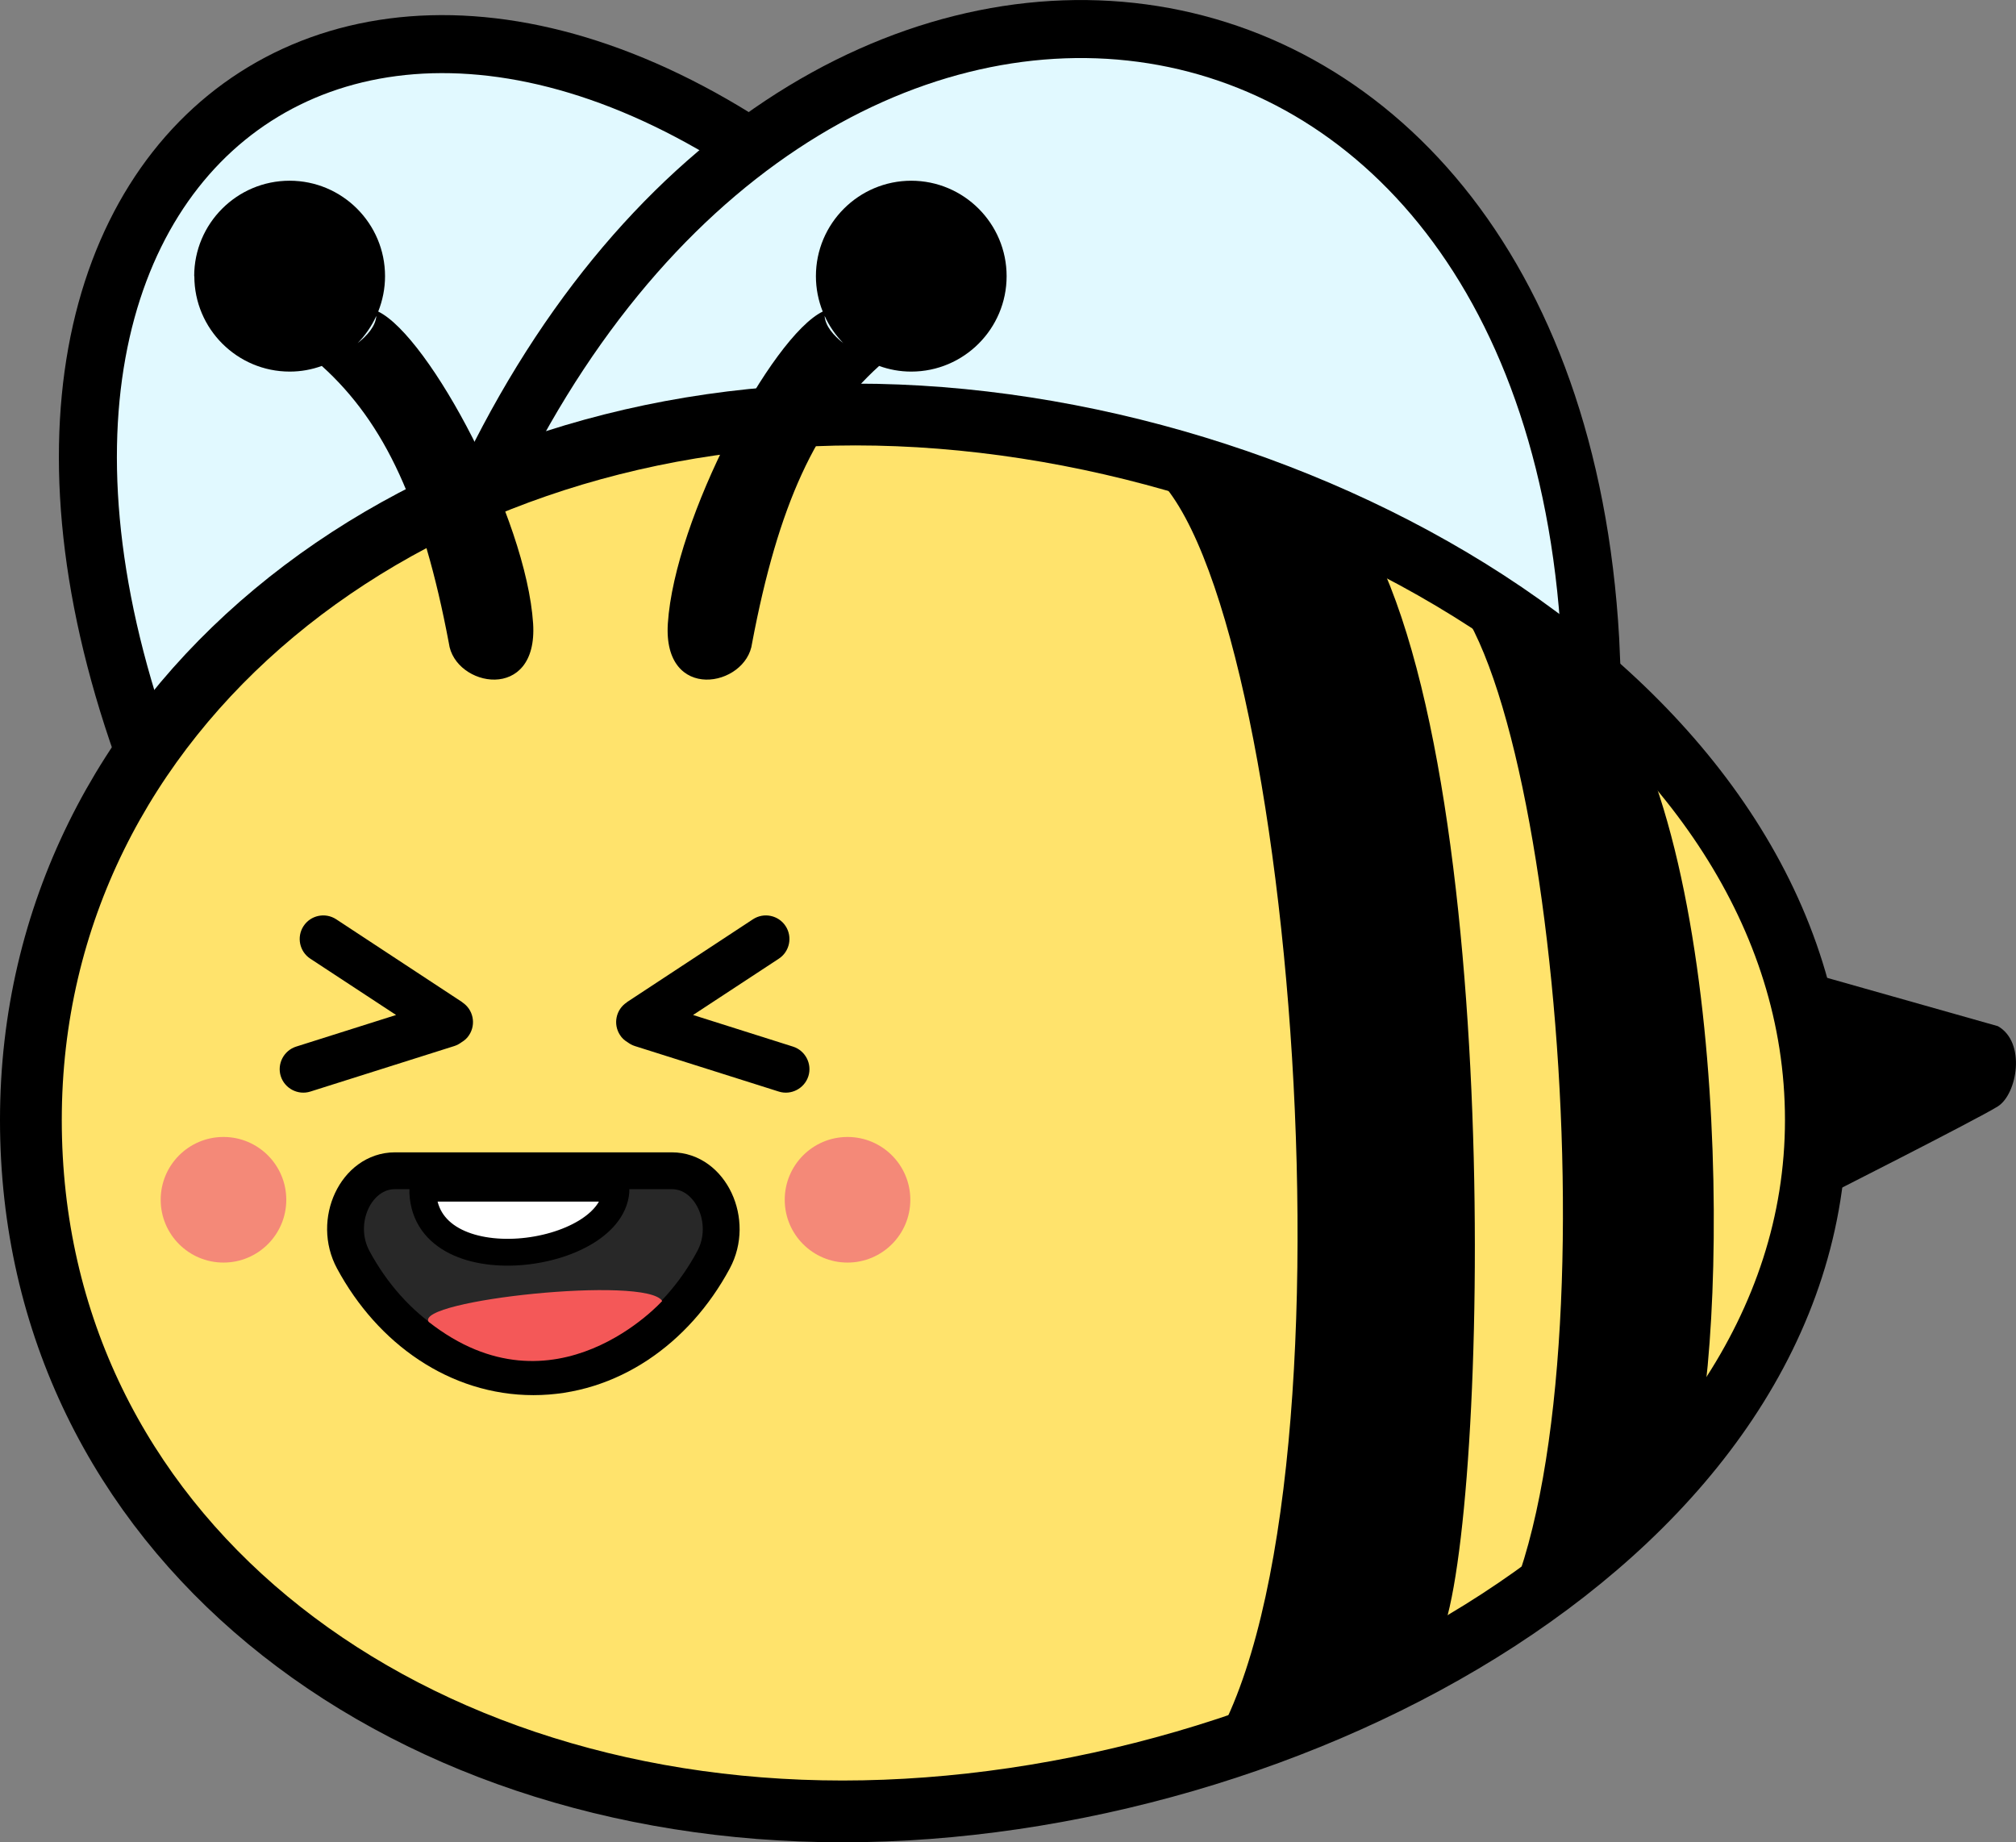
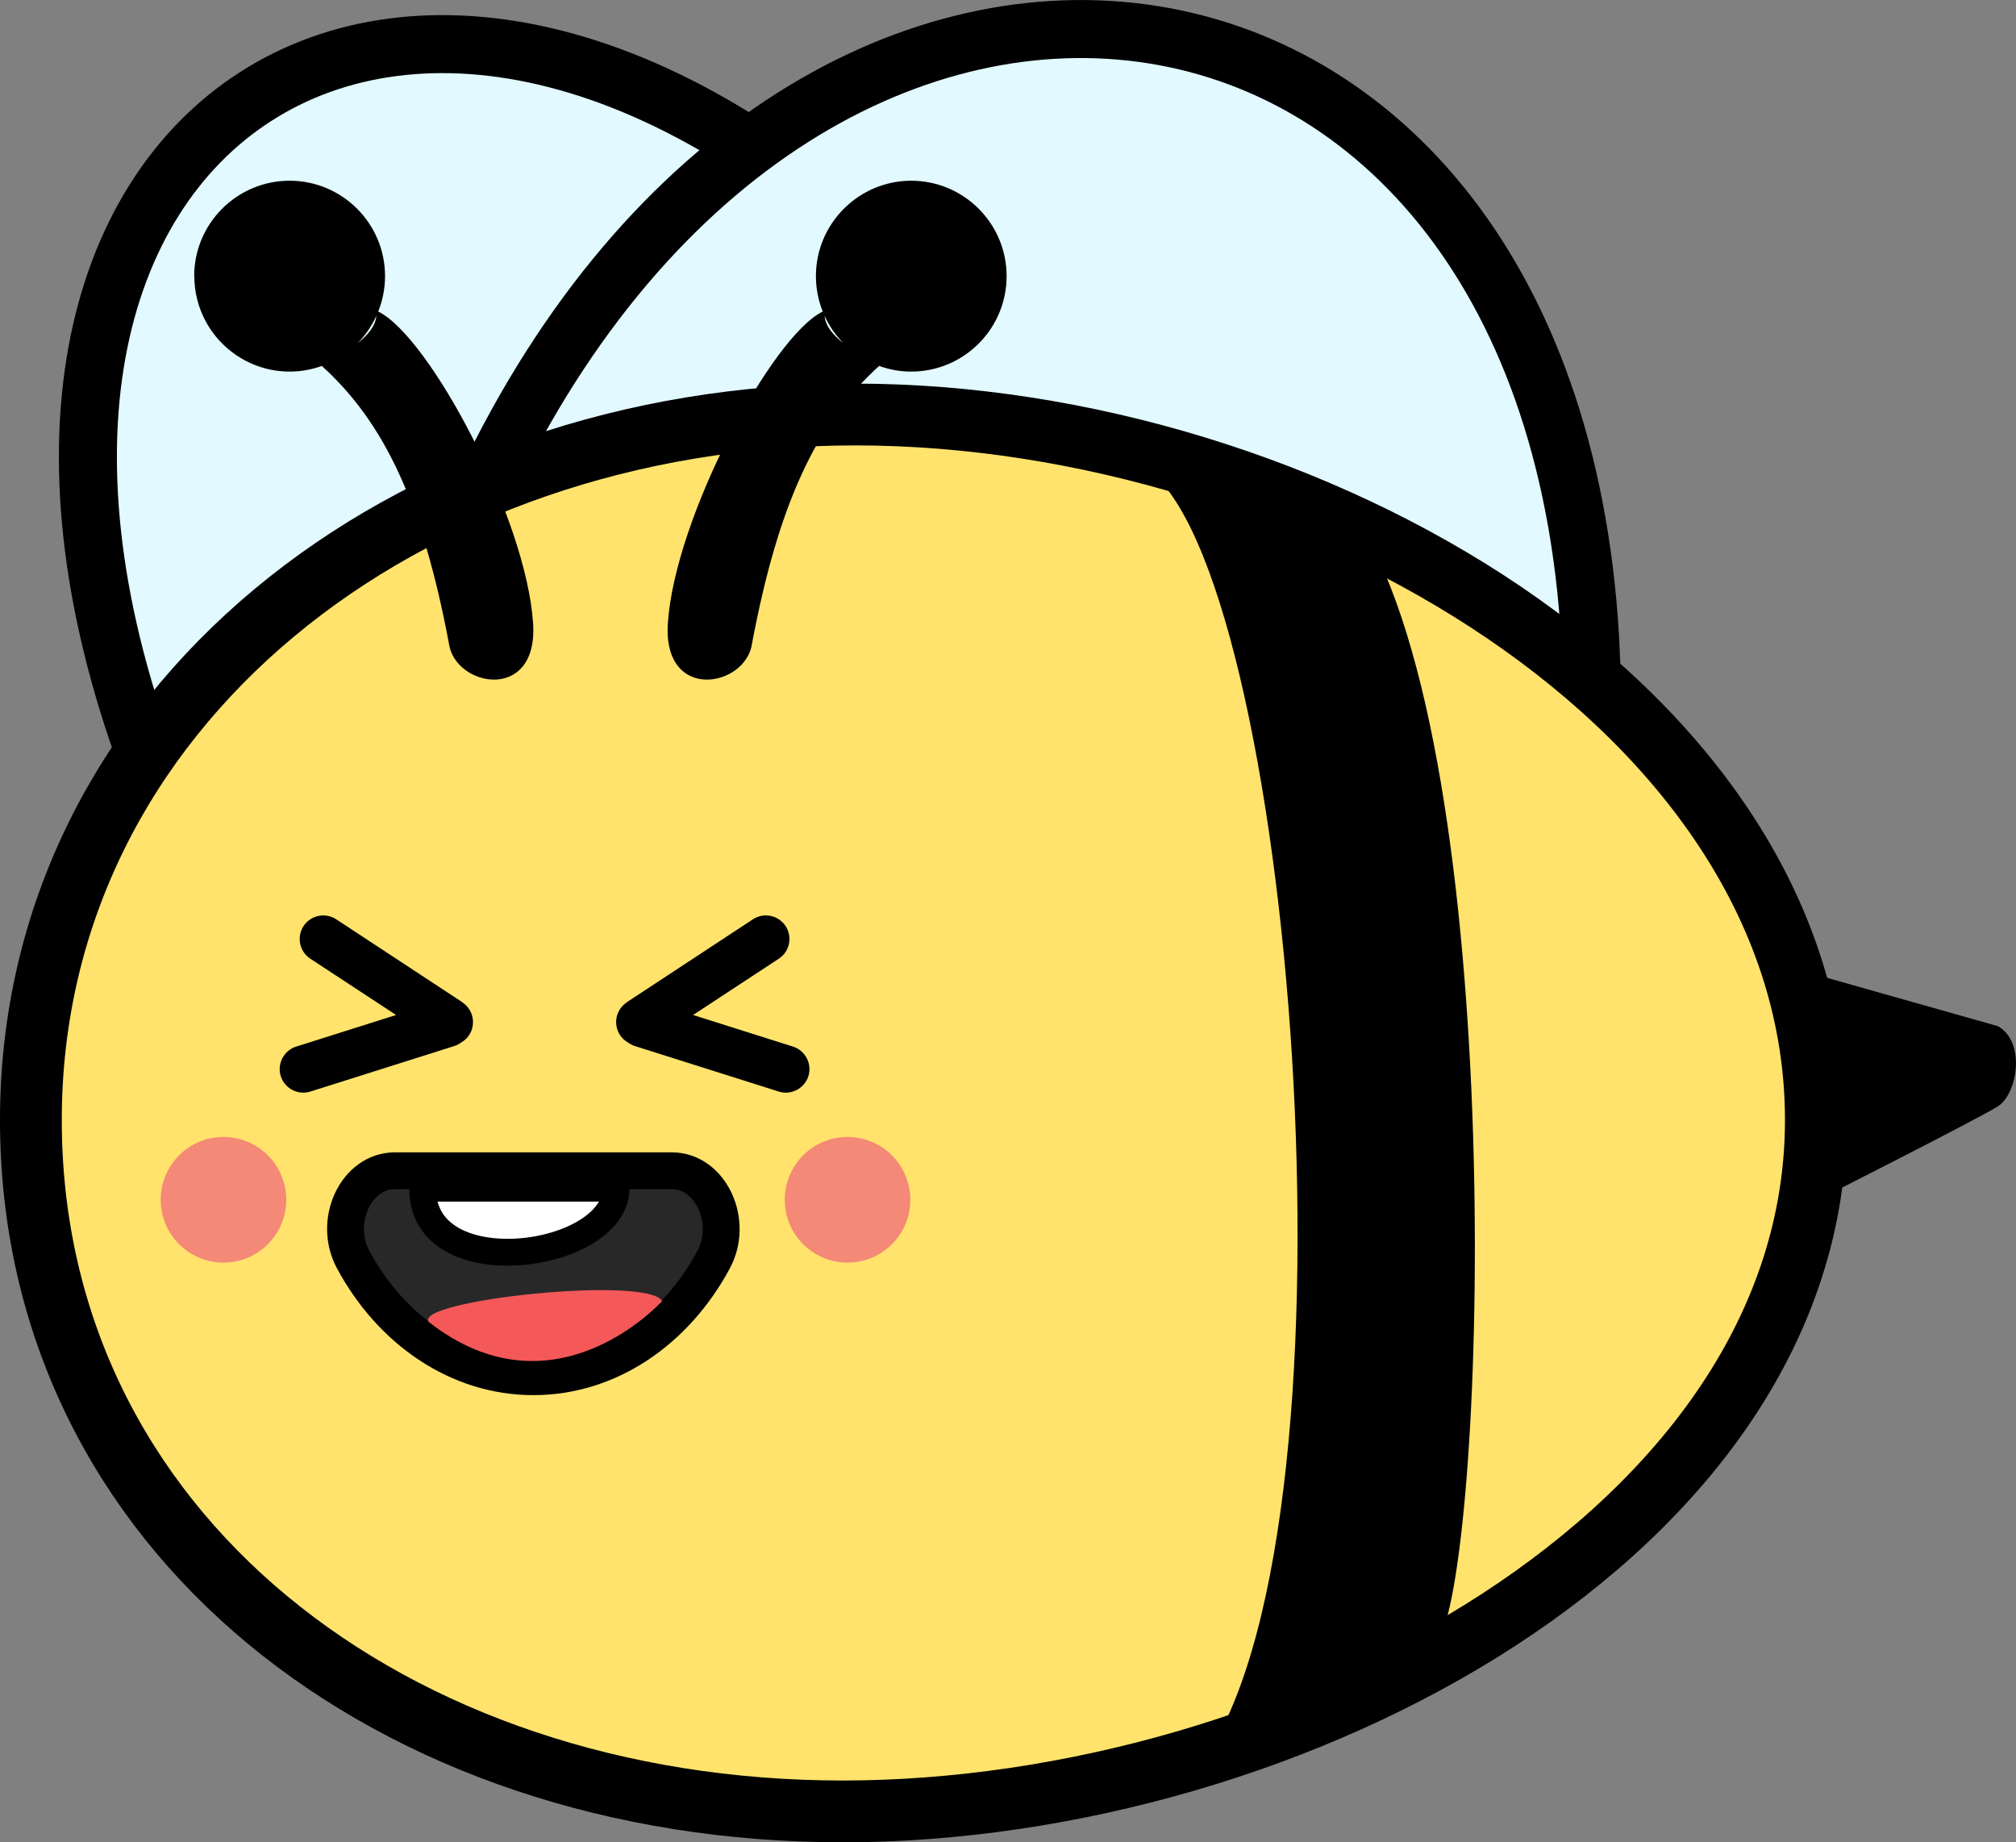
<svg xmlns="http://www.w3.org/2000/svg" id="Layer_2" data-name="Layer 2" viewBox="0 0 139.01 127.02">
  <rect x="0" y="0" width="139.01" height="127.02" fill="#808080" stroke="none" />
  <defs>
    <style>
      .cls-1 {
        fill: #e1f9ff;
        stroke-width: 4px;
      }

      .cls-1, .cls-2, .cls-3, .cls-4 {
        stroke: #000;
        stroke-miterlimit: 10;
      }

      .cls-5 {
        fill: #f48978;
      }

      .cls-5, .cls-6, .cls-7 {
        stroke-width: 0px;
      }

      .cls-2 {
        fill: #ffe36c;
        stroke-width: 4.26px;
      }

      .cls-6 {
        fill: #000;
      }

      .cls-3 {
        fill: #282828;
        stroke-width: 2.54px;
      }

      .cls-4 {
        fill: #fff;
        stroke-width: 1.85px;
      }

      .cls-7 {
        fill: #f45858;
      }
    </style>
  </defs>
  <g id="Layer_1-2" data-name="Layer 1">
    <g>
      <path class="cls-1" d="M10.62,53.66C-6.85,8.32,29.12-15.14,63.62,20.03L10.62,53.66Z" />
      <path class="cls-1" d="M32.9,34.68C54.9-13.65,107.57-6.93,109.71,45.32l-76.82-10.64Z" />
      <path class="cls-2" d="M2.13,77.22c0,28.39,24.9,47.67,55.97,47.67s67.11-19.28,67.11-47.67S90.05,28.58,58.99,28.58c-31.07,0-56.86,20.25-56.86,48.64Z" />
      <circle class="cls-5" cx="15.41" cy="82.72" r="4.33" />
      <circle class="cls-5" cx="58.44" cy="82.72" r="4.33" />
      <path class="cls-6" d="M62.84,12.46c-3.63,0-6.58,2.95-6.58,6.58,0,.86.17,1.69.47,2.44-3.53,1.72-10.21,14.24-10.68,21.51-.35,5.47,5.42,4.39,5.81,1.35,1.8-9.53,4.41-15.18,8.76-19.11.69.25,1.43.39,2.21.39,3.63,0,6.58-2.95,6.58-6.58s-2.95-6.58-6.58-6.58ZM56.86,21.78c.32.7.76,1.34,1.29,1.88-.68-.53-1.24-1.18-1.29-1.88Z" />
      <path class="cls-6" d="M13.4,19.04c0,3.63,2.95,6.58,6.58,6.58.78,0,1.52-.14,2.21-.39,4.36,3.94,6.96,9.58,8.76,19.11.39,3.04,6.16,4.12,5.81-1.35-.47-7.27-7.15-19.79-10.68-21.51.3-.76.47-1.58.47-2.44,0-3.63-2.95-6.58-6.58-6.58s-6.58,2.95-6.58,6.58ZM24.66,23.66c.53-.54.97-1.18,1.29-1.88-.05.7-.61,1.34-1.29,1.88Z" />
-       <path class="cls-6" d="M99.06,40.11c8.37,5.59,12.87,59.29,3.42,73.25,0,0,9.52-5.2,13.57-11.19,2.85-3.96,4.02-39.15-4.32-53.59l-12.67-8.47Z" />
      <path class="cls-6" d="M79.04,32.32c10.02,6.78,15.42,71.89,4.09,88.82,0,0,11.08-.52,15.93-7.79,3.41-4.8,5.06-59.11-4.94-76.62l-15.09-4.41Z" />
      <path class="cls-6" d="M124.54,67c2.86,5.79,1.75,14.69.61,15.83,0,0,11.27-5.7,12.61-6.55s1.96-4.42,0-5.53l-13.22-3.74Z" />
      <path class="cls-6" d="M31.88,69.1l-8.7-5.72c-.75-.49-1.76-.28-2.25.47s-.28,1.76.47,2.25l5.91,3.88-6.89,2.18c-.85.27-1.33,1.19-1.06,2.04.27.85,1.19,1.33,2.04,1.06l9.93-3.14c.19-.06.36-.16.51-.27.2-.12.38-.28.51-.49.49-.75.28-1.76-.47-2.25Z" />
      <path class="cls-6" d="M43.22,69.1l8.7-5.72c.75-.49,1.76-.28,2.25.47s.28,1.76-.47,2.25l-5.91,3.88,6.89,2.18c.85.27,1.33,1.19,1.06,2.04-.27.85-1.19,1.33-2.04,1.06l-9.93-3.14c-.19-.06-.36-.16-.51-.27-.2-.12-.38-.28-.51-.49-.49-.75-.28-1.76.47-2.25Z" />
      <path class="cls-3" d="M27.23,80.72c-2.67,0-4.31,3.48-2.87,6.14,2.61,4.84,7.2,8.06,12.42,8.06s9.81-3.21,12.42-8.06c1.43-2.65-.21-6.14-2.87-6.14h-19.1Z" />
      <path class="cls-7" d="M45.66,89.7s-7.41,8.26-16.1,1.44c-1.01-1.49,15.03-3.21,16.1-1.44Z" />
      <path class="cls-4" d="M29.15,81.92h13.33c0,4.93-13.44,6.78-13.33,0Z" />
    </g>
  </g>
</svg>